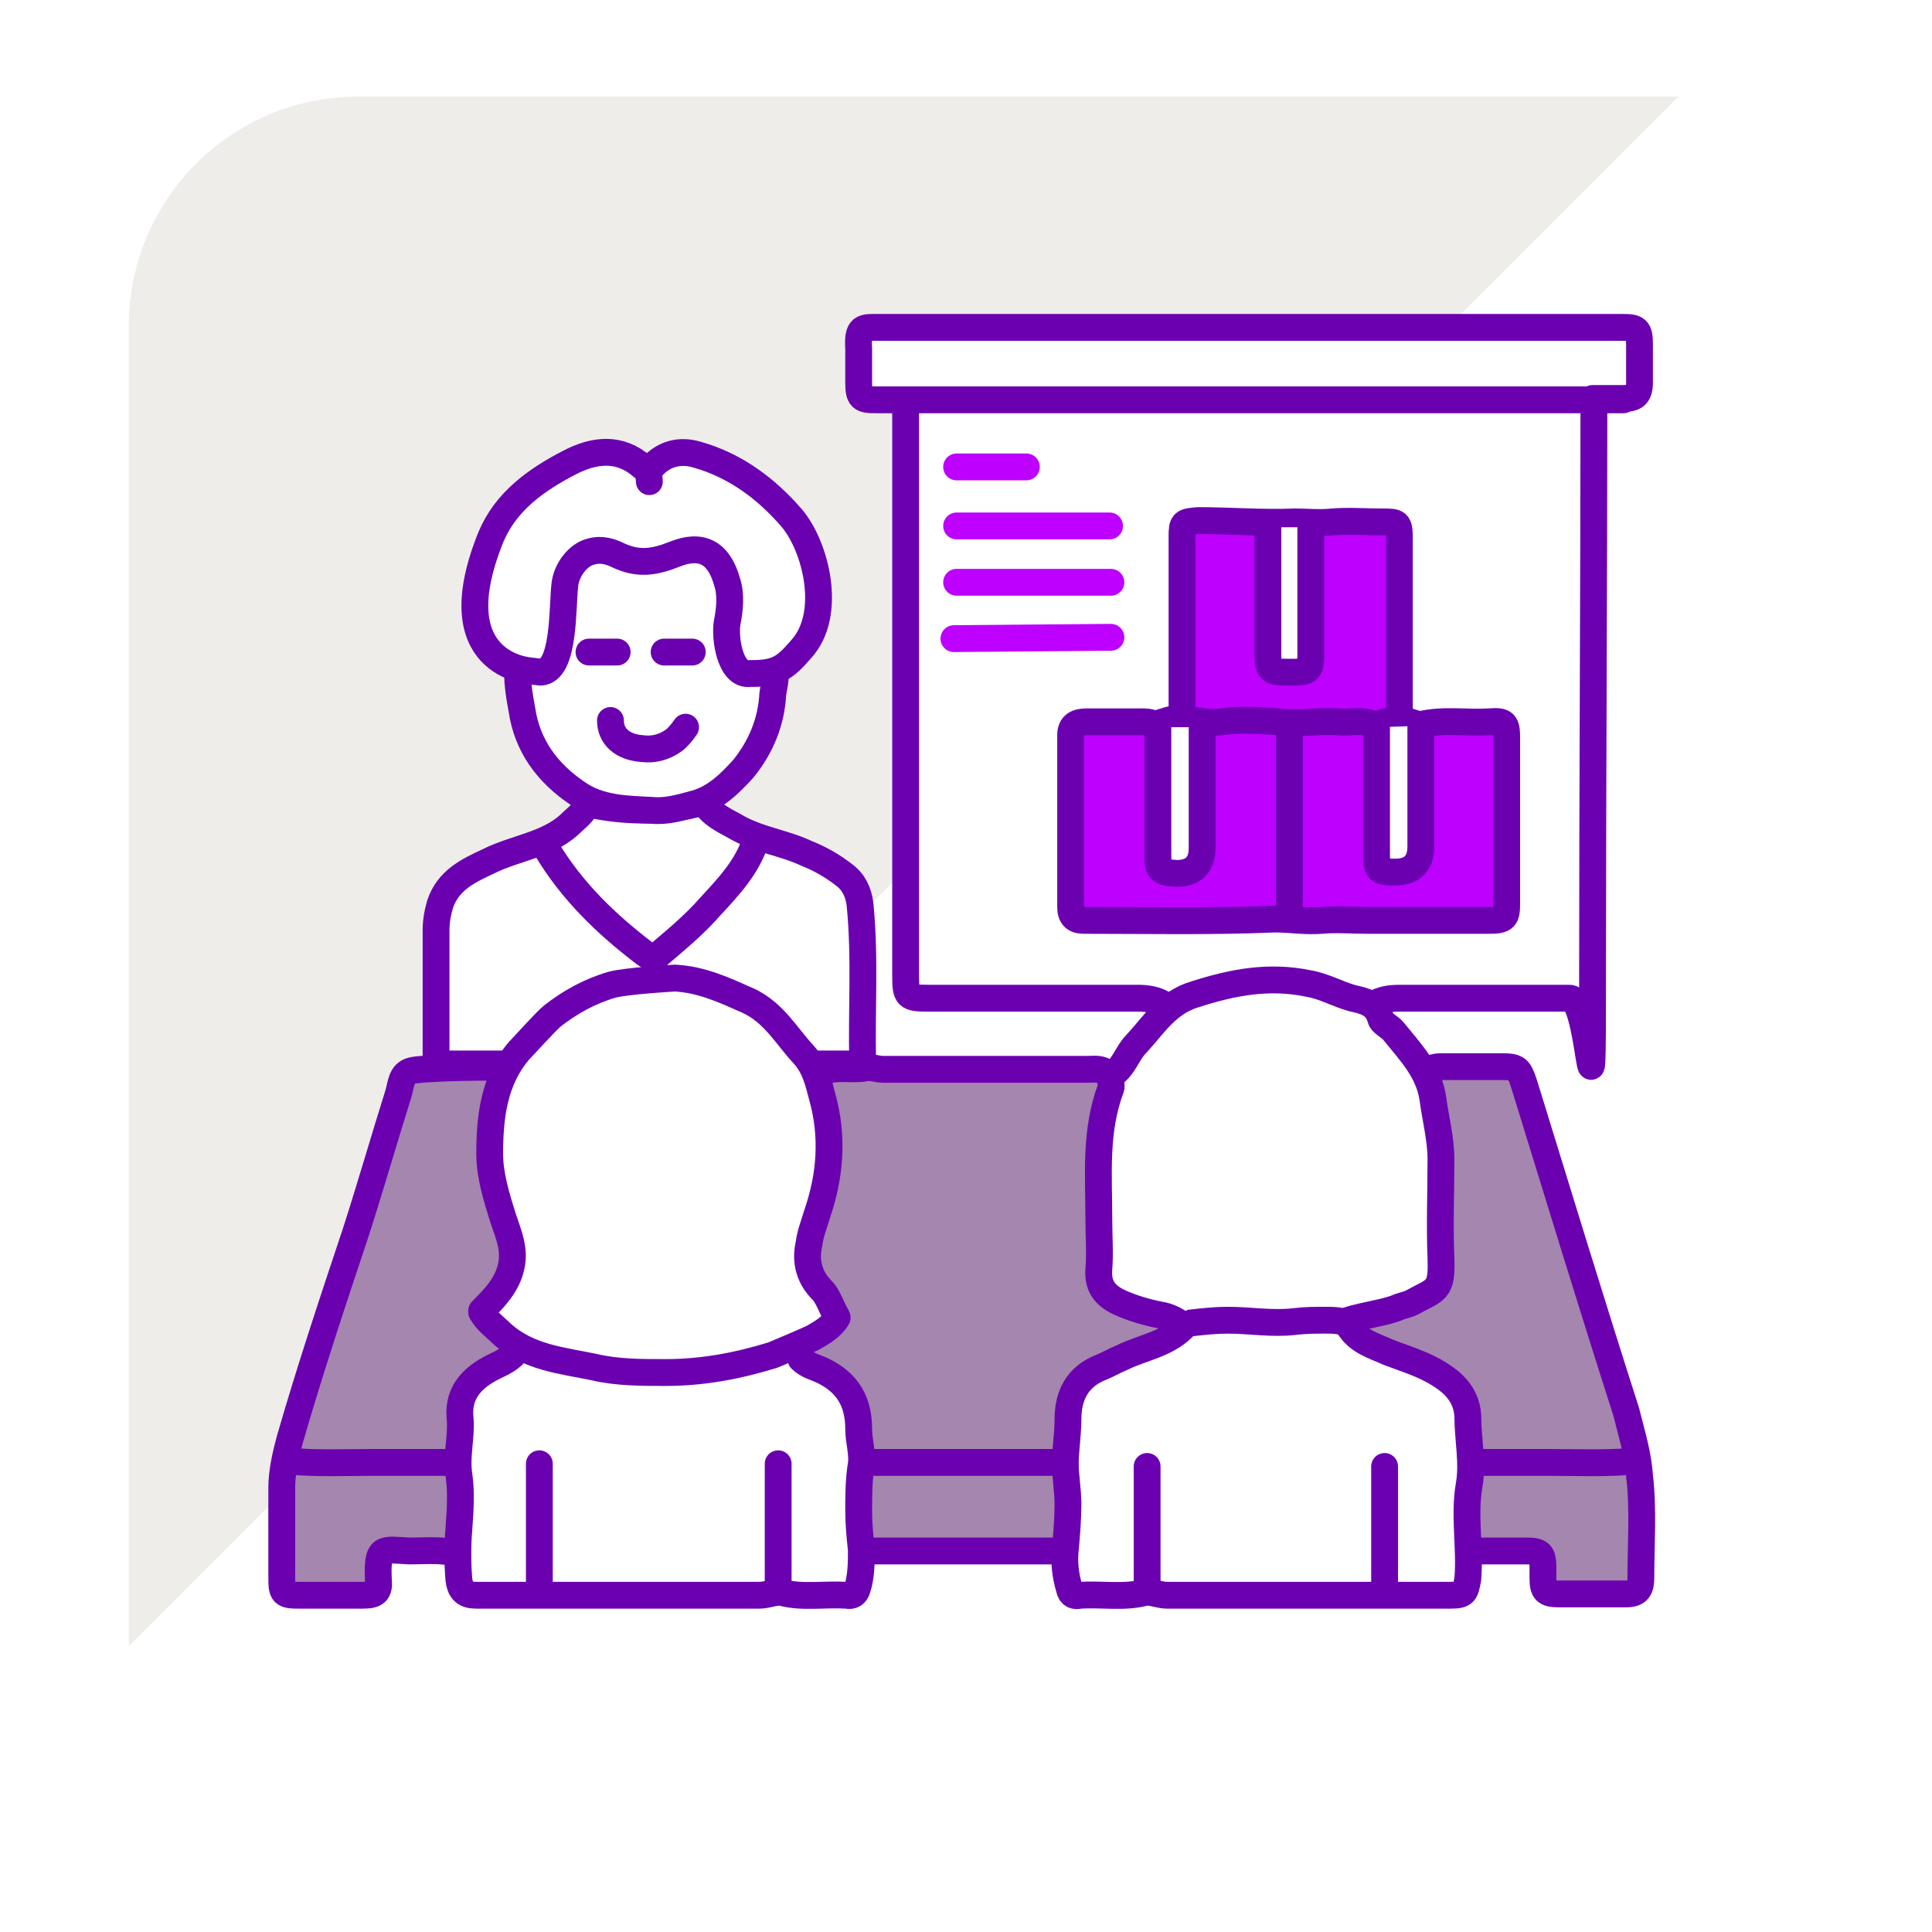
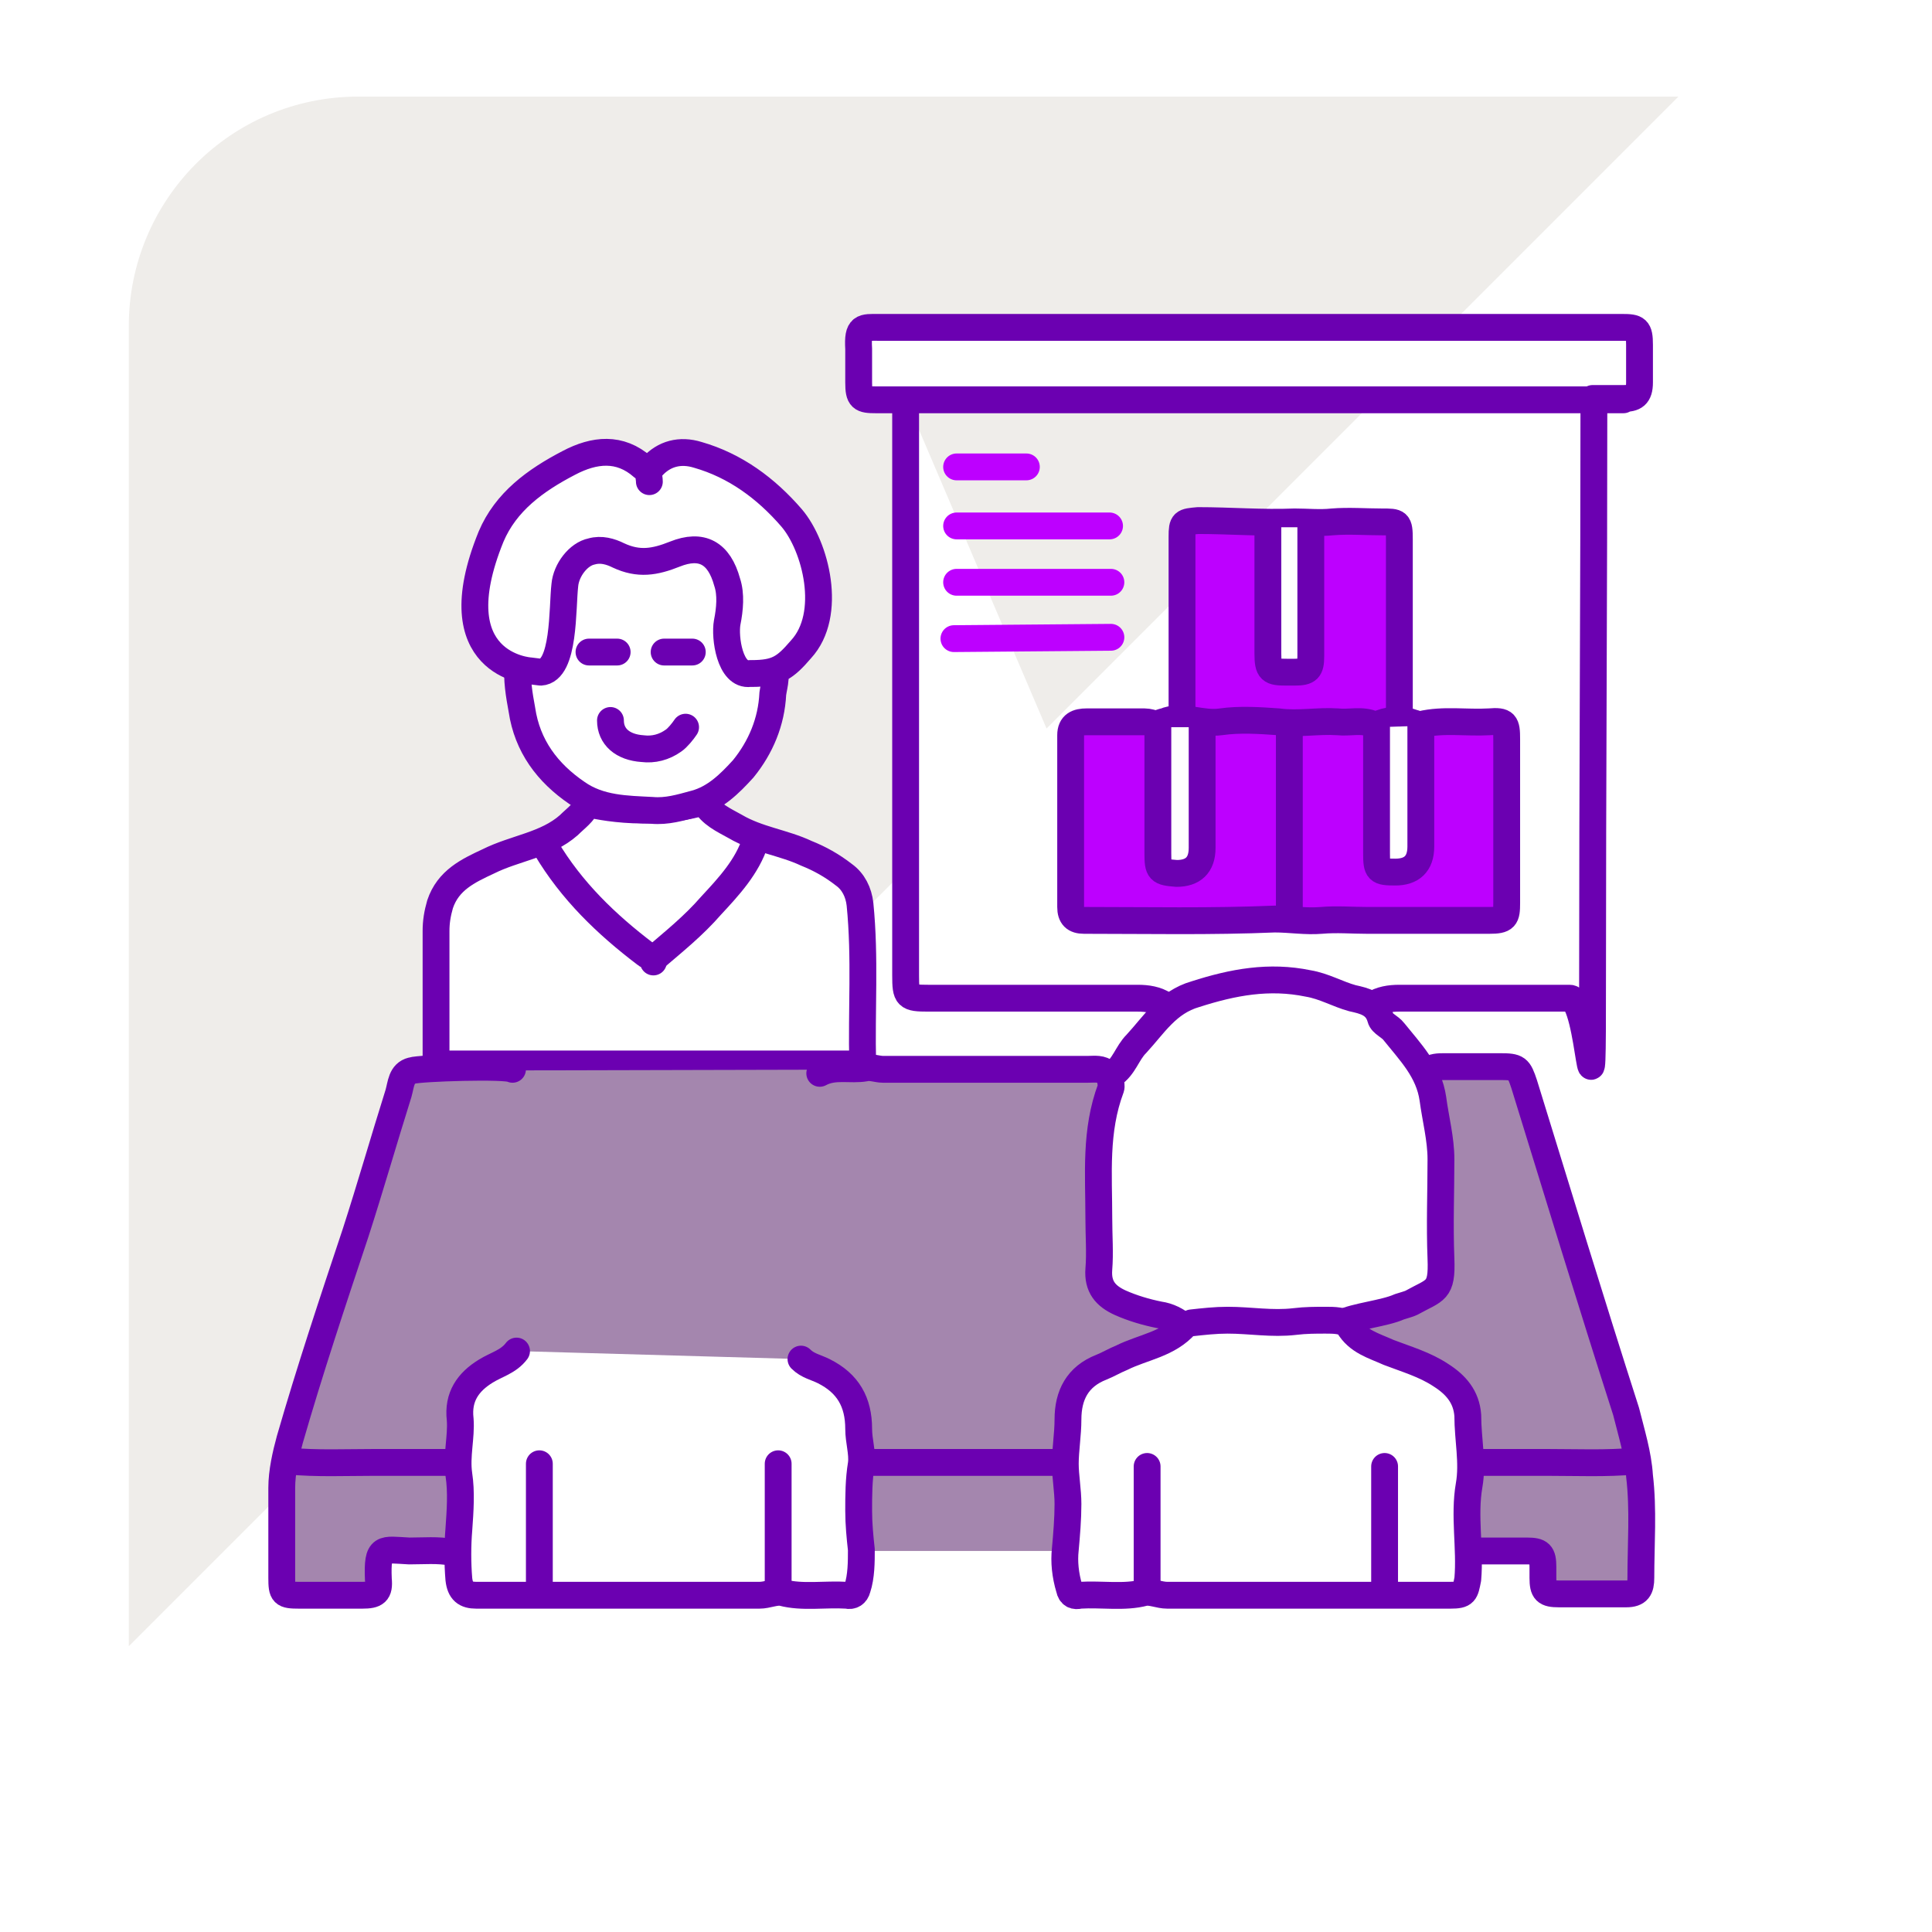
<svg xmlns="http://www.w3.org/2000/svg" xmlns:xlink="http://www.w3.org/1999/xlink" version="1.1" id="a" x="0px" y="0px" viewBox="0 0 144 144" style="enable-background:new 0 0 144 144;" xml:space="preserve">
  <style type="text/css">
	.st0{fill:none;}
	.st1{fill:#A486AE;}
	.st2{fill:#EFEDEA;}
	.st3{fill:#FFFFFF;stroke:#6B00B1;stroke-width:2;stroke-linecap:round;stroke-linejoin:round;}
	.st4{fill:url(#SVGID_1_);}
	.st5{fill:#FFFFFF;}
	.st6{fill:none;stroke:#6B00B1;stroke-width:2;stroke-linecap:round;stroke-linejoin:round;}
	.st7{fill:#BD00FF;stroke:#6B00B1;stroke-width:2;stroke-linecap:round;stroke-linejoin:round;}
	.st8{fill:none;stroke:#BD00FF;stroke-width:2;stroke-linecap:round;stroke-linejoin:round;}
</style>
  <pattern y="144" width="27" height="27" patternUnits="userSpaceOnUse" id="SVGID_0000014577921526782758885" viewBox="0 -27 27 27" style="overflow:visible;">
    <g>
      <rect y="-27" class="st0" width="27" height="27" />
      <g>
        <rect y="-27" class="st0" width="27" height="27" />
        <g>
          <rect y="-27" class="st0" width="27" height="27" />
          <g>
            <rect y="-27" class="st0" width="27" height="27" />
            <g>
              <rect y="-27" class="st0" width="27" height="27" />
              <rect y="-27" class="st1" width="27" height="27" />
            </g>
          </g>
        </g>
      </g>
    </g>
  </pattern>
  <g>
    <g>
      <g>
        <g>
          <g>
            <g>
              <g>
                <g>
                  <g>
                    <g>
                      <path class="st2" d="M125.1,7.2H26.7c-9.5,0-17.1,7.7-17.1,17.1v98.4L125.1,7.2z" />
                    </g>
                  </g>
                </g>
              </g>
            </g>
          </g>
        </g>
      </g>
    </g>
  </g>
  <path class="st3" d="M52.7,59.7c-4.5,1.4-8.9,0.2-8.9,0.2c-0.3,0.7-0.9,1.1-1.4,1.6c-1.7,1.5-4,1.7-6,2.7c-1.5,0.7-3,1.4-3.6,3.2  c-0.2,0.7-0.3,1.3-0.3,2c0,3.3,0,6.6,0,9.9h31.8c-0.1-4,0.2-7.9-0.2-11.9c-0.1-0.9-0.5-1.7-1.2-2.2c-0.9-0.7-1.8-1.2-2.8-1.6  c-1.7-0.8-3.6-1-5.3-2c-0.9-0.5-1.8-0.9-2.3-1.8" />
  <pattern id="SVGID_1_" xlink:href="#SVGID_0000014577921526782758885" patternTransform="matrix(1 0 0 -1 8 -10614)">
</pattern>
  <polygon class="st4" points="30.7,79.8 112.9,79.6 121.9,108.9 122.3,117.6 121.2,118.8 116.2,118.8 113.8,115.6 28.9,115.6   28.2,117.7 27,118.9 21.1,118.7 21.5,108.9 " />
-   <rect x="67.1" y="29.4" class="st5" width="51.4" height="45" />
  <path class="st6" d="M79.1,109H64.4" />
  <path class="st6" d="M56.3,62.7c-0.6,1.9-2,3.4-3.3,4.8c-1.3,1.5-2.8,2.7-4.2,3.9" />
  <path class="st6" d="M61.1,80c1.1-0.6,2.3-0.2,3.4-0.4c0.4-0.1,0.9,0.1,1.3,0.1c5.1,0,10.2,0,15.3,0c0.5,0,1-0.1,1.4,0.3" />
-   <path class="st6" d="M79.1,115.6H64.4" />
  <path class="st6" d="M21.5,108.9c2.1,0.2,4.3,0.1,6.4,0.1c2,0,3.9,0,5.9,0" />
  <path class="st7" d="M104.3,53.4c0-4.4,0-8.8,0-13.2c0-1.3-0.1-1.3-1.3-1.3c-1.2,0-2.5-0.1-3.7,0c-0.9,0.1-1.9,0-2.8,0  c-2.4,0.1-4.8-0.1-7.2-0.1c-1.1,0.1-1.2,0.1-1.2,1.2c0,4.4,0,8.9,0,13.3" />
  <path class="st6" d="M121.9,108.9c-2.2,0.2-4.4,0.1-6.6,0.1c-1.8,0-3.7,0-5.6,0" />
  <path class="st6" d="M38.2,79.7c-0.4-0.3-6.9-0.1-7.5,0.1c-0.8,0.2-0.8,1-1,1.7c-1.1,3.5-2.1,7-3.2,10.4c-1.7,5.1-3.4,10.2-4.9,15.4  c-0.3,1.1-0.6,2.4-0.6,3.6c0,2.2,0,4.5,0,6.7c0,1.2,0.1,1.3,1.3,1.3c1.6,0,3.2,0,4.7,0c1,0,1.3-0.2,1.2-1.2  c-0.1-2.5,0.3-2.2,2.3-2.1c1.1,0,2.1-0.1,3.2,0.1" />
  <path class="st3" d="M67.5,29.7v43c0,1.6,0.1,1.7,1.7,1.7c5.2,0,10.4,0,15.6,0c0.7,0,1.4,0.1,2,0.5" />
  <path class="st6" d="M118.8,29.7c0,14.2-0.1,28.8-0.1,43s-0.1,1.7-1.7,1.7c-4.2,0-8.5,0-12.7,0c-0.7,0-1.4,0.1-2,0.5" />
  <path class="st3" d="M56.2,40.7c-0.8-3.2-8.1-2.8-8.1-2.8s-4.5-0.3-7,1.4s-2.4,6.5-2.5,10.1c-0.1,1.3,0.1,2.4,0.3,3.5  c0.4,2.7,1.9,4.7,4.1,6.2c1.7,1.2,3.7,1.2,5.6,1.3c1.1,0.1,2.1-0.2,3.2-0.5c1.5-0.4,2.6-1.5,3.6-2.6c1.3-1.6,2.1-3.5,2.2-5.6  c0.1-0.7,0.4-1.5-0.1-2.2C57.3,49.5,57,43.9,56.2,40.7z" />
  <path class="st6" d="M40.7,63.2c1.9,3.2,4.5,5.7,7.4,7.9c0.2,0.2,0.7,0.2,0.6,0.6" />
  <path class="st7" d="M86.2,54c-0.3-0.1-0.6-0.2-0.9-0.2c-1.4,0-2.9,0-4.3,0c-0.7,0-1.2,0.2-1.2,1c0,4.3,0,8.5,0,12.8  c0,0.7,0.3,1,1,1c4.7,0,9.5,0.1,14.2-0.1c1.2,0,2.3,0.2,3.5,0.1c1.1-0.1,2.3,0,3.4,0c3,0,6.1,0,9.1,0c1.2,0,1.3-0.2,1.3-1.3  c0-4.1,0-8.1,0-12.2c0-1.2-0.1-1.4-1.3-1.3c-1.7,0.1-3.4-0.2-5.1,0.2c-0.2,0.1-0.4-0.1-0.5-0.1c-0.8-0.3-1.7-0.3-2.5,0  c-0.2,0.1-0.2,0.2-0.5,0.1c-0.9-0.4-1.8-0.1-2.7-0.2c-1.5-0.1-2.9,0.2-4.4,0c-1.4-0.1-2.9-0.2-4.3,0s-2.7-0.5-4-0.1  C86.8,53.8,86.5,53.8,86.2,54" />
  <path class="st3" d="M102.6,54.2c0,3.1,0,6.3,0,9.4c0,1.3,0.1,1.4,1.4,1.4c1.2,0,1.9-0.6,1.9-1.9v-9" />
  <path class="st3" d="M59.7,101.3c0.5,0.5,1.1,0.6,1.7,0.9c1.8,0.9,2.6,2.3,2.6,4.3c0,0.9,0.3,1.8,0.2,2.6c-0.2,1.2-0.2,2.4-0.2,3.5  c0,1,0.1,2,0.2,2.9c0,0.9,0,2-0.3,2.9c-0.1,0.4-0.4,0.6-0.8,0.5c-1.6-0.1-3.3,0.2-4.8-0.2c-0.5-0.1-1.1,0.2-1.7,0.2  c-5,0-9.9,0-14.9,0s-4.1,0-6.2,0c-0.8,0-1.2-0.3-1.3-1.2c-0.1-1.2-0.1-2.5,0-3.7c0.1-1.4,0.2-2.8,0-4.1c-0.2-1.4,0.2-2.8,0.1-4.1  c-0.2-1.7,0.6-2.8,1.9-3.6c0.8-0.5,1.7-0.7,2.3-1.5" />
-   <path class="st3" d="M57.6,101c-2.6,0.8-5.2,1.3-8,1.3c-1.8,0-3.6,0-5.3-0.4c-2.4-0.5-4.9-0.7-6.9-2.5c-0.5-0.5-1.1-0.9-1.5-1.6  v-0.1c0.9-0.9,1.9-1.9,2.2-3.3c0.3-1.3-0.2-2.4-0.6-3.6c-0.5-1.6-1-3.2-1-4.8c0-2.7,0.3-5.5,2.2-7.7c0.3-0.3,2-2.2,2.5-2.6  c1.3-1,2.7-1.8,4.4-2.3c1.1-0.3,4.7-0.5,4.7-0.5c2,0.1,3.7,0.9,5.5,1.7c1.9,0.9,2.8,2.6,4.1,4c0.9,1,1.1,2.1,1.4,3.2  c0.8,2.9,0.6,5.8-0.4,8.7c-0.2,0.7-0.5,1.4-0.6,2.2c-0.3,1.3,0,2.5,1,3.5c0.4,0.4,0.7,1.3,1,1.8l0.1,0.2c-0.4,0.7-1.1,1.1-1.8,1.5  C60,100,57.6,101,57.6,101z" />
  <path class="st3" d="M94.5,39.3c0,3.1,0,6.3,0,9.4c0,1.3,0.2,1.4,1.4,1.4c0.2,0,0.4,0,0.6,0c1,0,1.2-0.2,1.2-1.2c0-3.2,0-6.4,0-9.6" />
  <path class="st3" d="M100,98.6c1-0.5,3.2-0.7,4.3-1.2c0.3-0.1,0.7-0.2,0.9-0.3c1.8-1,2.3-0.8,2.2-3.3c-0.1-2.5,0-5,0-7.4  c0-1.5-0.4-3-0.6-4.5c-0.3-2.1-1.7-3.5-2.9-5c-0.3-0.4-0.9-0.6-1-1c-0.3-1.1-1.2-1.3-2.1-1.5c-1.1-0.3-2.1-0.9-3.3-1.1  c-2.9-0.6-5.6-0.1-8.4,0.8c-2.1,0.6-3.1,2.3-4.4,3.7c-0.7,0.7-0.9,1.7-1.8,2.3c-0.3,0.2,0,0.7-0.1,1c-1.2,3.2-0.9,6.4-0.9,9.7  c0,1.3,0.1,2.6,0,3.8c-0.1,1.3,0.5,2,1.6,2.5c0.9,0.4,1.9,0.7,2.9,0.9c0.7,0.1,1.3,0.4,1.9,0.9" />
  <path class="st6" d="M109.6,115.6c1.4,0,2.8,0,4.2,0c1,0,1.2,0.2,1.2,1.2c0,0.3,0,0.6,0,0.8c0,1,0.2,1.2,1.2,1.2c1.7,0,3.3,0,5,0  c0.9,0,1.1-0.4,1.1-1.2c0-2.5,0.2-5.1-0.1-7.6c-0.1-1.6-0.6-3.2-1-4.8c-2.6-8.1-5.1-16.3-7.6-24.4c-0.4-1.2-0.5-1.3-1.8-1.3  s-2.8,0-4.1,0c-0.5,0-0.9,0-1.3,0.3" />
  <path class="st3" d="M118.7,29.7c0.8,0,1.5,0,2.3,0s1.2-0.2,1.2-1.2c0-0.9,0-1.9,0-2.8c0-1.2-0.2-1.3-1.3-1.3c-5.1,0-10.2,0-15.4,0  c-13.3,0-26.7,0-40,0c-1.2,0-1.6-0.1-1.5,1.6c0,0.8,0,1.7,0,2.5c0,1.2,0.2,1.3,1.3,1.3c1.2,0,6.2,0,7.4,0H84c11,0,22.1,0,33.2,0  c0.5,0,3.1,0,3.8,0" />
  <path class="st8" d="M82.8,47.5l-11.7,0.1" />
  <path class="st8" d="M82.8,43.4H71.3" />
  <path class="st8" d="M76.5,34.8h-5.2" />
  <path class="st8" d="M82.7,39.2H71.3" />
  <path class="st6" d="M58,109.1v9.5" />
  <path class="st6" d="M40.2,109.1v9.5" />
  <path class="st6" d="M45.5,53.7c0,1.2,0.9,2,2.4,2.1c0.8,0.1,1.6-0.1,2.3-0.6c0.3-0.2,0.7-0.7,0.9-1" />
  <path class="st6" d="M46,48.6h-2.1" />
  <path class="st6" d="M51.6,48.6h-2.1" />
  <path class="st3" d="M47.9,34.8c-1.7-1.5-3.6-1.3-5.5-0.3c-2.5,1.3-4.7,2.9-5.8,5.5c-3.9,9.6,2.9,10,2.9,10l0.8,0.1  c1.8-0.1,1.6-4.8,1.8-6.5c0.1-1.1,1-2.3,2-2.5c0.7-0.2,1.4,0,2,0.3c1.5,0.7,2.7,0.5,4.2-0.1c2-0.8,3.3-0.1,3.9,2.1  c0.3,0.9,0.2,2,0,3c-0.2,1.1,0.2,4,1.7,3.8H56c1.9,0,2.5-0.4,3.7-1.8c2.4-2.6,1.1-7.7-0.7-9.8c-1.9-2.2-4.2-3.9-7-4.7  c-1.3-0.4-2.5-0.1-3.4,0.9c-0.4,0.4-0.2,0.7-0.2,1.1" />
  <path class="st3" d="M88.4,98.7c-1.3,1.5-3.2,1.7-4.8,2.5c-0.5,0.2-1,0.5-1.5,0.7c-1.8,0.7-2.5,2.1-2.5,3.9c0,1.1-0.2,2.3-0.2,3.3  c0,0.9,0.2,2,0.2,3c0,1.1-0.1,2.3-0.2,3.4c-0.1,0.9,0,1.9,0.3,2.9c0.1,0.5,0.4,0.6,0.8,0.5c1.6-0.1,3.3,0.2,4.8-0.2  c0.5-0.1,1.1,0.2,1.7,0.2c5,0,9.9,0,14.9,0s4.1,0,6.2,0c1.1,0,1.1-0.2,1.3-1.2c0.2-2.3-0.3-4.7,0.1-7c0.3-1.7-0.1-3.4-0.1-5.2  c-0.1-1.4-0.9-2.3-2-3c-1.2-0.8-2.6-1.2-3.9-1.7c-1.1-0.5-2.3-0.8-3-2c-0.3-0.4-1.1-0.4-1.7-0.4c-0.7,0-1.5,0-2.3,0.1  c-1.7,0.2-3.3-0.1-5-0.1c-0.9,0-1.8,0.1-2.7,0.2" />
  <path class="st6" d="M103.2,109.3v9.3" />
  <path class="st6" d="M85.5,109.3v9.3" />
  <path class="st3" d="M86.3,54.2c0,3.1,0,6.3,0,9.4c0,1.3,0.1,1.4,1.4,1.5c1.2,0,1.9-0.6,1.9-1.9v-9" />
  <path class="st6" d="M96.1,54.2v14" />
</svg>